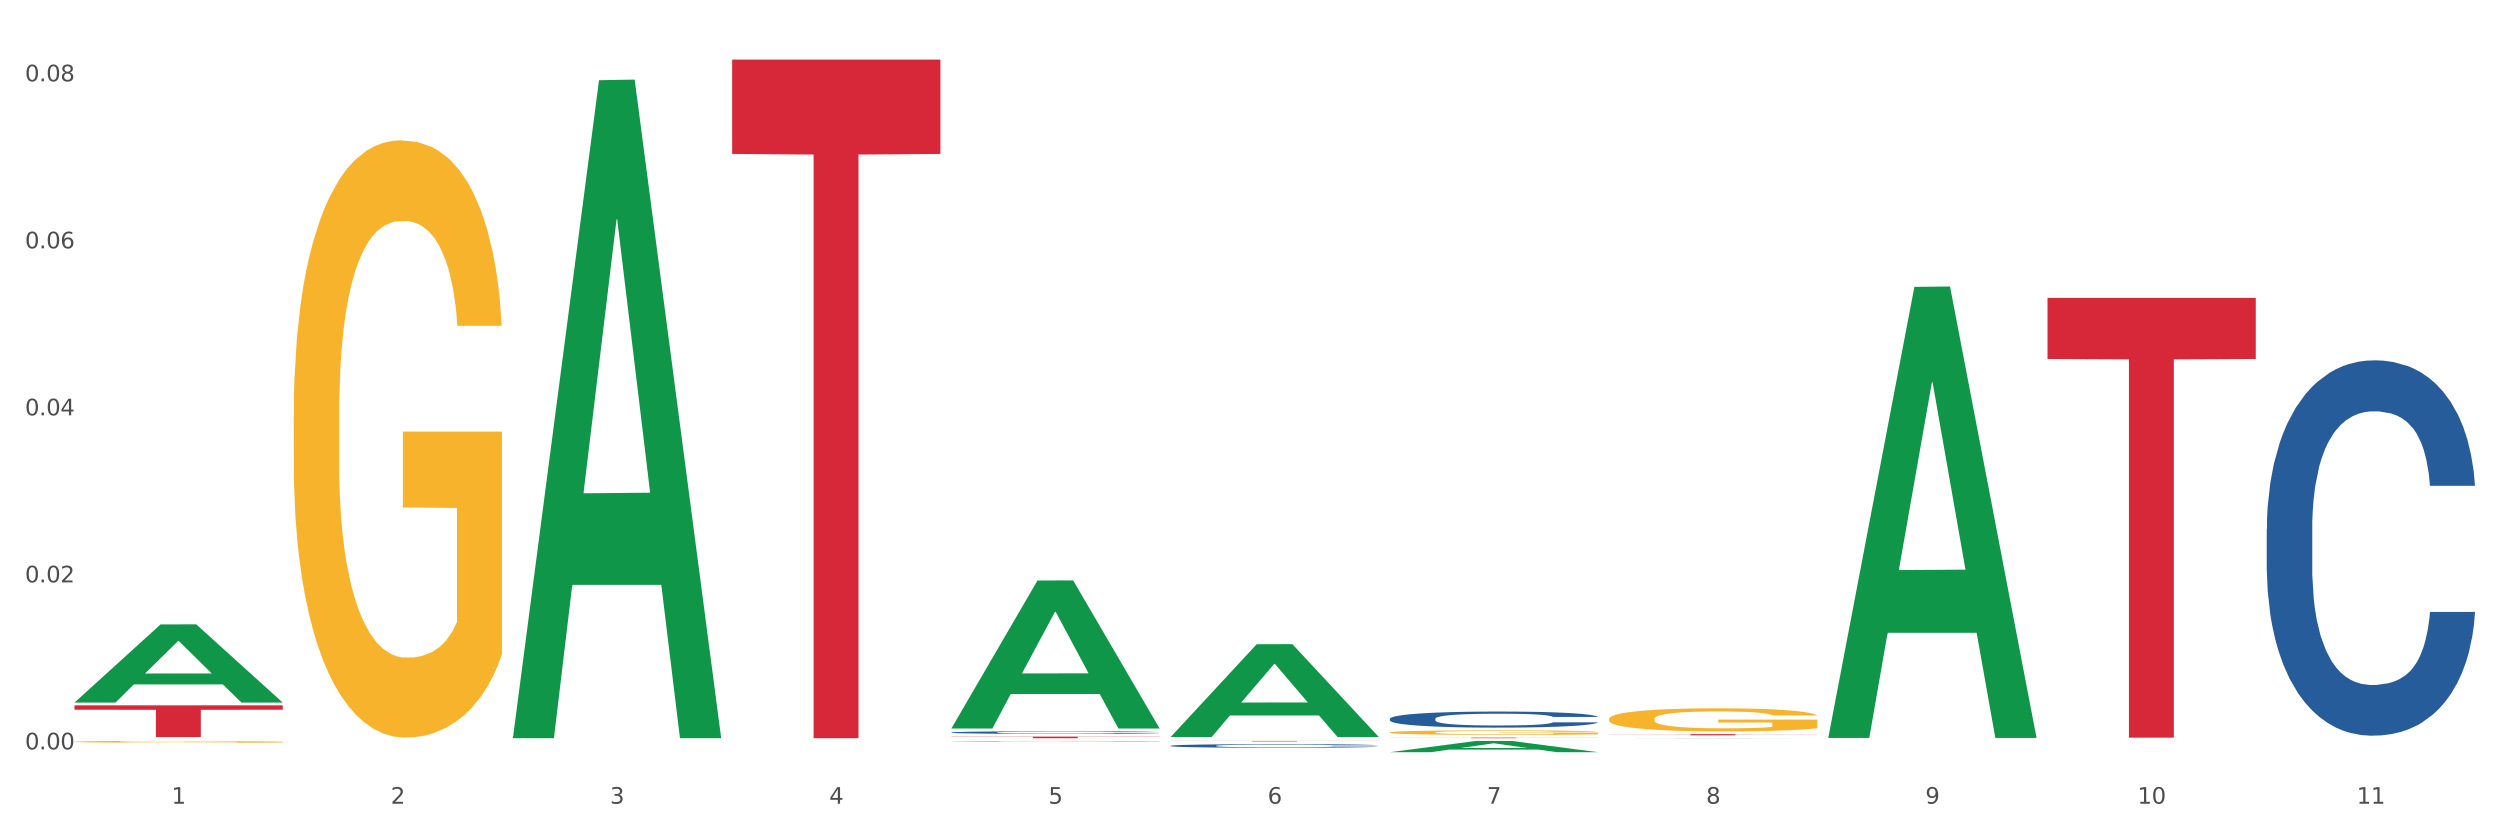
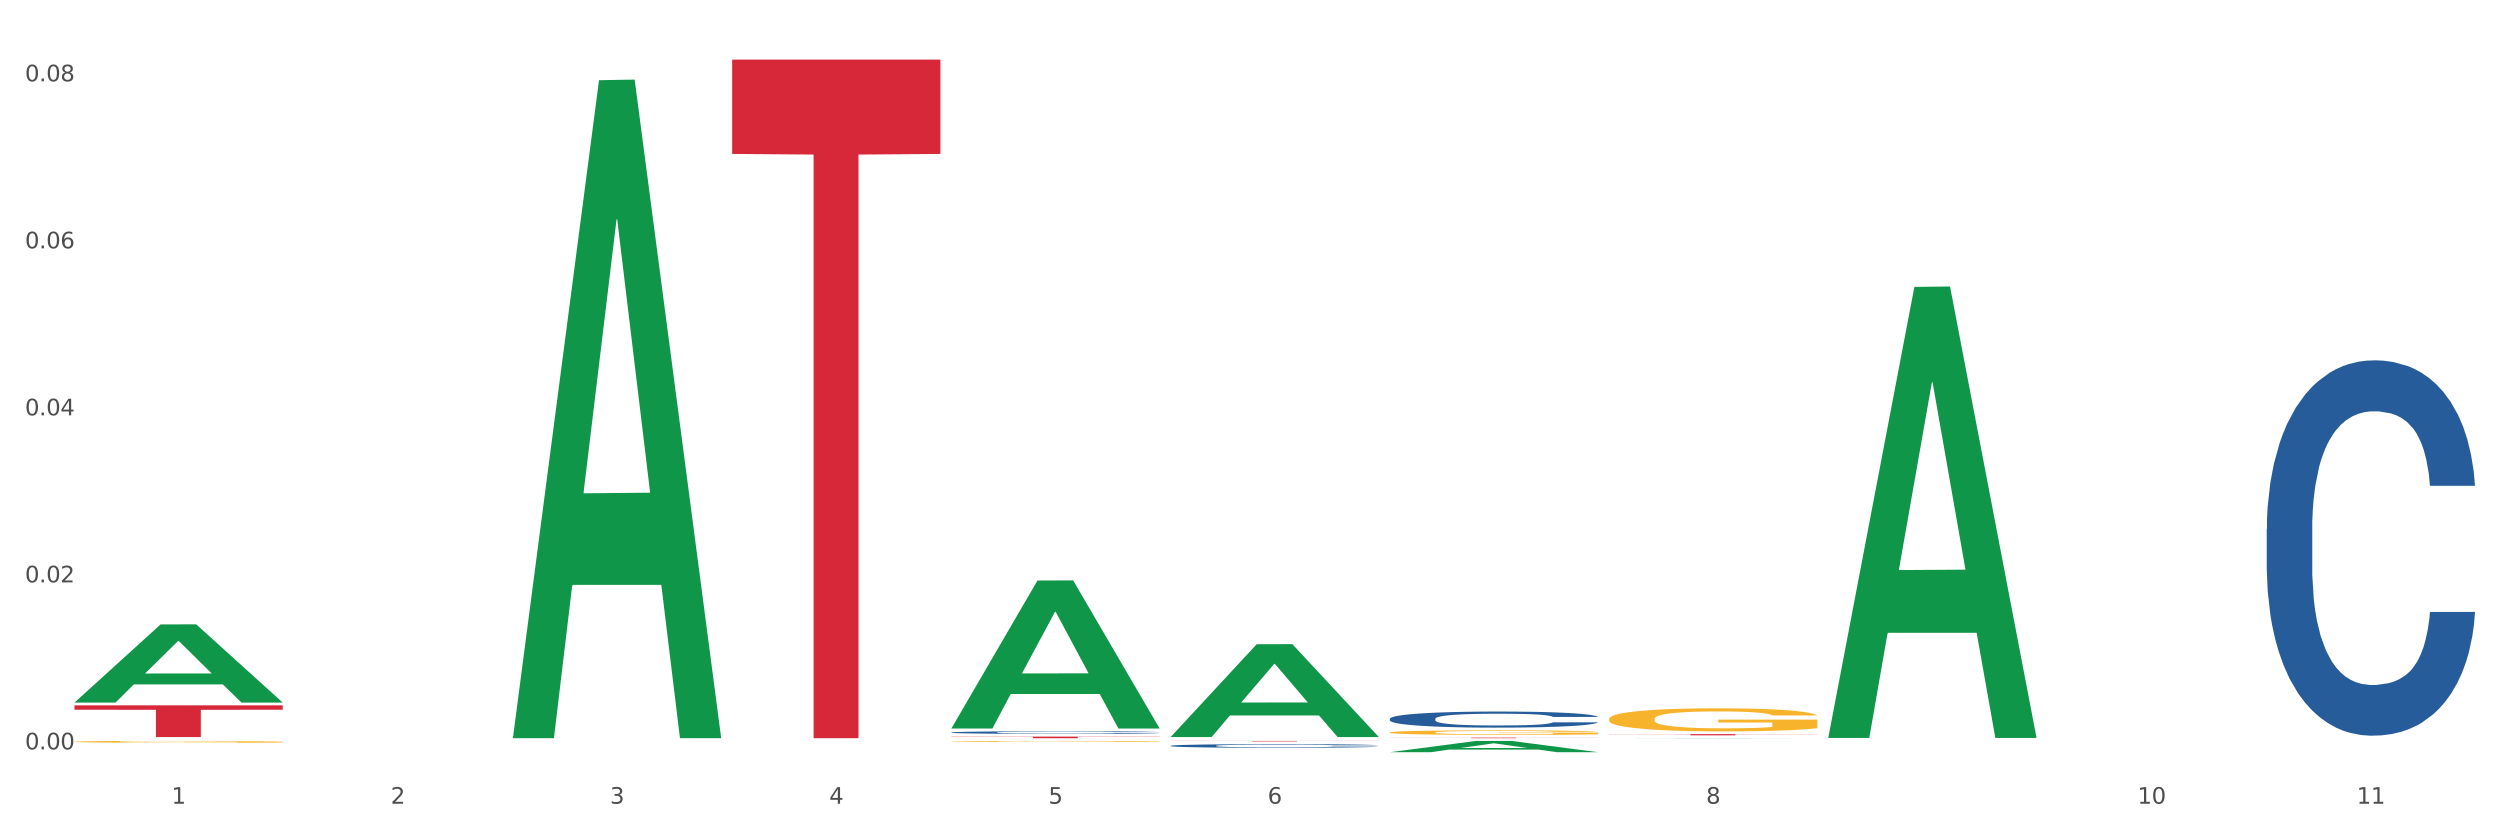
<svg xmlns="http://www.w3.org/2000/svg" xmlns:xlink="http://www.w3.org/1999/xlink" width="1080pt" height="360pt" viewBox="0 0 1080 360" version="1.1">
  <rect x="0" y="0" width="1080" height="360" fill="#333333" stroke="none" />
  <defs>
    <style type="text/css">*{stroke-linejoin: round; stroke-linecap: butt}</style>
  </defs>
  <g id="figure_1">
    <g id="patch_1">
      <path d="M 0 360  L 1080 360  L 1080 0  L 0 0  z " style="fill: #ffffff; stroke: #ffffff; stroke-linejoin: miter" />
    </g>
    <g id="axes_1">
      <g id="matplotlib.axis_1">
        <g id="xtick_1">
          <g id="text_1">
            <g style="fill: #4d4d4d" transform="translate(74.106 347.204) scale(0.096 -0.096)">
              <defs>
                <path id="DejaVuSans-31" d="M 794 531  L 1825 531  L 1825 4091  L 703 3866  L 703 4441  L 1819 4666  L 2450 4666  L 2450 531  L 3481 531  L 3481 0  L 794 0  L 794 531  z " transform="scale(0.016)" />
              </defs>
              <use xlink:href="#DejaVuSans-31" />
            </g>
          </g>
        </g>
        <g id="xtick_2">
          <g id="text_2">
            <g style="fill: #4d4d4d" transform="translate(168.812 347.204) scale(0.096 -0.096)">
              <defs>
                <path id="DejaVuSans-32" d="M 1228 531  L 3431 531  L 3431 0  L 469 0  L 469 531  Q 828 903 1448 1529  Q 2069 2156 2228 2338  Q 2531 2678 2651 2914  Q 2772 3150 2772 3378  Q 2772 3750 2511 3984  Q 2250 4219 1831 4219  Q 1534 4219 1204 4116  Q 875 4013 500 3803  L 500 4441  Q 881 4594 1212 4672  Q 1544 4750 1819 4750  Q 2544 4750 2975 4387  Q 3406 4025 3406 3419  Q 3406 3131 3298 2873  Q 3191 2616 2906 2266  Q 2828 2175 2409 1742  Q 1991 1309 1228 531  z " transform="scale(0.016)" />
              </defs>
              <use xlink:href="#DejaVuSans-32" />
            </g>
          </g>
        </g>
        <g id="xtick_3">
          <g id="text_3">
            <g style="fill: #4d4d4d" transform="translate(263.517 347.204) scale(0.096 -0.096)">
              <defs>
                <path id="DejaVuSans-33" d="M 2597 2516  Q 3050 2419 3304 2112  Q 3559 1806 3559 1356  Q 3559 666 3084 287  Q 2609 -91 1734 -91  Q 1441 -91 1130 -33  Q 819 25 488 141  L 488 750  Q 750 597 1062 519  Q 1375 441 1716 441  Q 2309 441 2620 675  Q 2931 909 2931 1356  Q 2931 1769 2642 2001  Q 2353 2234 1838 2234  L 1294 2234  L 1294 2753  L 1863 2753  Q 2328 2753 2575 2939  Q 2822 3125 2822 3475  Q 2822 3834 2567 4026  Q 2313 4219 1838 4219  Q 1578 4219 1281 4162  Q 984 4106 628 3988  L 628 4550  Q 988 4650 1302 4700  Q 1616 4750 1894 4750  Q 2613 4750 3031 4423  Q 3450 4097 3450 3541  Q 3450 3153 3228 2886  Q 3006 2619 2597 2516  z " transform="scale(0.016)" />
              </defs>
              <use xlink:href="#DejaVuSans-33" />
            </g>
          </g>
        </g>
        <g id="xtick_4">
          <g id="text_4">
            <g style="fill: #4d4d4d" transform="translate(358.223 347.204) scale(0.096 -0.096)">
              <defs>
                <path id="DejaVuSans-34" d="M 2419 4116  L 825 1625  L 2419 1625  L 2419 4116  z M 2253 4666  L 3047 4666  L 3047 1625  L 3713 1625  L 3713 1100  L 3047 1100  L 3047 0  L 2419 0  L 2419 1100  L 313 1100  L 313 1709  L 2253 4666  z " transform="scale(0.016)" />
              </defs>
              <use xlink:href="#DejaVuSans-34" />
            </g>
          </g>
        </g>
        <g id="xtick_5">
          <g id="text_5">
            <g style="fill: #4d4d4d" transform="translate(452.928 347.204) scale(0.096 -0.096)">
              <defs>
                <path id="DejaVuSans-35" d="M 691 4666  L 3169 4666  L 3169 4134  L 1269 4134  L 1269 2991  Q 1406 3038 1543 3061  Q 1681 3084 1819 3084  Q 2600 3084 3056 2656  Q 3513 2228 3513 1497  Q 3513 744 3044 326  Q 2575 -91 1722 -91  Q 1428 -91 1123 -41  Q 819 9 494 109  L 494 744  Q 775 591 1075 516  Q 1375 441 1709 441  Q 2250 441 2565 725  Q 2881 1009 2881 1497  Q 2881 1984 2565 2268  Q 2250 2553 1709 2553  Q 1456 2553 1204 2497  Q 953 2441 691 2322  L 691 4666  z " transform="scale(0.016)" />
              </defs>
              <use xlink:href="#DejaVuSans-35" />
            </g>
          </g>
        </g>
        <g id="xtick_6">
          <g id="text_6">
            <g style="fill: #4d4d4d" transform="translate(547.634 347.204) scale(0.096 -0.096)">
              <defs>
                <path id="DejaVuSans-36" d="M 2113 2584  Q 1688 2584 1439 2293  Q 1191 2003 1191 1497  Q 1191 994 1439 701  Q 1688 409 2113 409  Q 2538 409 2786 701  Q 3034 994 3034 1497  Q 3034 2003 2786 2293  Q 2538 2584 2113 2584  z M 3366 4563  L 3366 3988  Q 3128 4100 2886 4159  Q 2644 4219 2406 4219  Q 1781 4219 1451 3797  Q 1122 3375 1075 2522  Q 1259 2794 1537 2939  Q 1816 3084 2150 3084  Q 2853 3084 3261 2657  Q 3669 2231 3669 1497  Q 3669 778 3244 343  Q 2819 -91 2113 -91  Q 1303 -91 875 529  Q 447 1150 447 2328  Q 447 3434 972 4092  Q 1497 4750 2381 4750  Q 2619 4750 2861 4703  Q 3103 4656 3366 4563  z " transform="scale(0.016)" />
              </defs>
              <use xlink:href="#DejaVuSans-36" />
            </g>
          </g>
        </g>
        <g id="xtick_7">
          <g id="text_7">
            <g style="fill: #4d4d4d" transform="translate(642.339 347.204) scale(0.096 -0.096)">
              <defs>
-                 <path id="DejaVuSans-37" d="M 525 4666  L 3525 4666  L 3525 4397  L 1831 0  L 1172 0  L 2766 4134  L 525 4134  L 525 4666  z " transform="scale(0.016)" />
-               </defs>
+                 </defs>
              <use xlink:href="#DejaVuSans-37" />
            </g>
          </g>
        </g>
        <g id="xtick_8">
          <g id="text_8">
            <g style="fill: #4d4d4d" transform="translate(737.044 347.204) scale(0.096 -0.096)">
              <defs>
                <path id="DejaVuSans-38" d="M 2034 2216  Q 1584 2216 1326 1975  Q 1069 1734 1069 1313  Q 1069 891 1326 650  Q 1584 409 2034 409  Q 2484 409 2743 651  Q 3003 894 3003 1313  Q 3003 1734 2745 1975  Q 2488 2216 2034 2216  z M 1403 2484  Q 997 2584 770 2862  Q 544 3141 544 3541  Q 544 4100 942 4425  Q 1341 4750 2034 4750  Q 2731 4750 3128 4425  Q 3525 4100 3525 3541  Q 3525 3141 3298 2862  Q 3072 2584 2669 2484  Q 3125 2378 3379 2068  Q 3634 1759 3634 1313  Q 3634 634 3220 271  Q 2806 -91 2034 -91  Q 1263 -91 848 271  Q 434 634 434 1313  Q 434 1759 690 2068  Q 947 2378 1403 2484  z M 1172 3481  Q 1172 3119 1398 2916  Q 1625 2713 2034 2713  Q 2441 2713 2670 2916  Q 2900 3119 2900 3481  Q 2900 3844 2670 4047  Q 2441 4250 2034 4250  Q 1625 4250 1398 4047  Q 1172 3844 1172 3481  z " transform="scale(0.016)" />
              </defs>
              <use xlink:href="#DejaVuSans-38" />
            </g>
          </g>
        </g>
        <g id="xtick_9">
          <g id="text_9">
            <g style="fill: #4d4d4d" transform="translate(831.75 347.204) scale(0.096 -0.096)">
              <defs>
-                 <path id="DejaVuSans-39" d="M 703 97  L 703 672  Q 941 559 1184 500  Q 1428 441 1663 441  Q 2288 441 2617 861  Q 2947 1281 2994 2138  Q 2813 1869 2534 1725  Q 2256 1581 1919 1581  Q 1219 1581 811 2004  Q 403 2428 403 3163  Q 403 3881 828 4315  Q 1253 4750 1959 4750  Q 2769 4750 3195 4129  Q 3622 3509 3622 2328  Q 3622 1225 3098 567  Q 2575 -91 1691 -91  Q 1453 -91 1209 -44  Q 966 3 703 97  z M 1959 2075  Q 2384 2075 2632 2365  Q 2881 2656 2881 3163  Q 2881 3666 2632 3958  Q 2384 4250 1959 4250  Q 1534 4250 1286 3958  Q 1038 3666 1038 3163  Q 1038 2656 1286 2365  Q 1534 2075 1959 2075  z " transform="scale(0.016)" />
-               </defs>
+                 </defs>
              <use xlink:href="#DejaVuSans-39" />
            </g>
          </g>
        </g>
        <g id="xtick_10">
          <g id="text_10">
            <g style="fill: #4d4d4d" transform="translate(923.401 347.204) scale(0.096 -0.096)">
              <defs>
                <path id="DejaVuSans-30" d="M 2034 4250  Q 1547 4250 1301 3770  Q 1056 3291 1056 2328  Q 1056 1369 1301 889  Q 1547 409 2034 409  Q 2525 409 2770 889  Q 3016 1369 3016 2328  Q 3016 3291 2770 3770  Q 2525 4250 2034 4250  z M 2034 4750  Q 2819 4750 3233 4129  Q 3647 3509 3647 2328  Q 3647 1150 3233 529  Q 2819 -91 2034 -91  Q 1250 -91 836 529  Q 422 1150 422 2328  Q 422 3509 836 4129  Q 1250 4750 2034 4750  z " transform="scale(0.016)" />
              </defs>
              <use xlink:href="#DejaVuSans-31" />
              <use xlink:href="#DejaVuSans-30" transform="translate(63.623 0)" />
            </g>
          </g>
        </g>
        <g id="xtick_11">
          <g id="text_11">
            <g style="fill: #4d4d4d" transform="translate(1018.107 347.204) scale(0.096 -0.096)">
              <use xlink:href="#DejaVuSans-31" />
              <use xlink:href="#DejaVuSans-31" transform="translate(63.623 0)" />
            </g>
          </g>
        </g>
        <g id="xtick_12" />
        <g id="xtick_13" />
        <g id="xtick_14" />
        <g id="xtick_15" />
        <g id="xtick_16" />
        <g id="xtick_17" />
        <g id="xtick_18" />
        <g id="xtick_19" />
        <g id="xtick_20" />
        <g id="xtick_21" />
      </g>
      <g id="matplotlib.axis_2">
        <g id="ytick_1">
          <g id="text_12">
            <g style="fill: #4d4d4d" transform="translate(10.8 323.731) scale(0.096 -0.096)">
              <defs>
                <path id="DejaVuSans-2e" d="M 684 794  L 1344 794  L 1344 0  L 684 0  L 684 794  z " transform="scale(0.016)" />
              </defs>
              <use xlink:href="#DejaVuSans-30" />
              <use xlink:href="#DejaVuSans-2e" transform="translate(63.623 0)" />
              <use xlink:href="#DejaVuSans-30" transform="translate(95.41 0)" />
              <use xlink:href="#DejaVuSans-30" transform="translate(159.033 0)" />
            </g>
          </g>
        </g>
        <g id="ytick_2">
          <g id="text_13">
            <g style="fill: #4d4d4d" transform="translate(10.8 251.582) scale(0.096 -0.096)">
              <use xlink:href="#DejaVuSans-30" />
              <use xlink:href="#DejaVuSans-2e" transform="translate(63.623 0)" />
              <use xlink:href="#DejaVuSans-30" transform="translate(95.41 0)" />
              <use xlink:href="#DejaVuSans-32" transform="translate(159.033 0)" />
            </g>
          </g>
        </g>
        <g id="ytick_3">
          <g id="text_14">
            <g style="fill: #4d4d4d" transform="translate(10.8 179.433) scale(0.096 -0.096)">
              <use xlink:href="#DejaVuSans-30" />
              <use xlink:href="#DejaVuSans-2e" transform="translate(63.623 0)" />
              <use xlink:href="#DejaVuSans-30" transform="translate(95.41 0)" />
              <use xlink:href="#DejaVuSans-34" transform="translate(159.033 0)" />
            </g>
          </g>
        </g>
        <g id="ytick_4">
          <g id="text_15">
            <g style="fill: #4d4d4d" transform="translate(10.8 107.285) scale(0.096 -0.096)">
              <use xlink:href="#DejaVuSans-30" />
              <use xlink:href="#DejaVuSans-2e" transform="translate(63.623 0)" />
              <use xlink:href="#DejaVuSans-30" transform="translate(95.41 0)" />
              <use xlink:href="#DejaVuSans-36" transform="translate(159.033 0)" />
            </g>
          </g>
        </g>
        <g id="ytick_5">
          <g id="text_16">
            <g style="fill: #4d4d4d" transform="translate(10.8 35.136) scale(0.096 -0.096)">
              <use xlink:href="#DejaVuSans-30" />
              <use xlink:href="#DejaVuSans-2e" transform="translate(63.623 0)" />
              <use xlink:href="#DejaVuSans-30" transform="translate(95.41 0)" />
              <use xlink:href="#DejaVuSans-38" transform="translate(159.033 0)" />
            </g>
          </g>
        </g>
        <g id="ytick_6" />
        <g id="ytick_7" />
        <g id="ytick_8" />
        <g id="ytick_9" />
      </g>
      <g id="PolyCollection_1">
        <path d="M 32.175 303.467  L 32.268 303.436  L 69.369 269.743  L 84.766 269.712  L 122.145 303.531  L 104.337 303.531  L 96.267 295.656  L 57.96 295.656  L 57.682 295.783  L 49.891 303.531  L 32.175 303.531  L 32.175 303.467  L 62.783 290.956  L 91.444 290.924  L 77.253 276.92  L 77.067 276.857  L 76.882 276.952  L 62.691 290.924  L 62.783 290.956  L 32.175 303.467  z " clip-path="url(#p3621f84330)" style="fill: #109648" />
        <path d="M 600.408 310.512  L 600.514 310.505  L 600.514 310.327  L 600.833 310.086  L 602.003 309.642  L 603.492 309.305  L 606.044 308.912  L 607.427 308.747  L 609.235 308.563  L 612.957 308.264  L 617.211 308.01  L 620.189 307.871  L 622.422 307.782  L 627.42 307.623  L 630.292 307.553  L 633.269 307.496  L 635.822 307.458  L 640.076 307.414  L 643.479 307.395  L 647.414 307.388  L 650.71 307.395  L 655.071 307.42  L 661.451 307.496  L 663.897 307.541  L 667.194 307.617  L 670.597 307.718  L 673.362 307.82  L 676.553 307.966  L 679.85 308.156  L 683.04 308.398  L 685.273 308.62  L 687.081 308.855  L 688.677 309.14  L 689.846 309.451  L 690.378 309.712  L 670.916 309.712  L 670.385 309.477  L 669.321 309.223  L 668.258 309.052  L 667.088 308.912  L 665.28 308.753  L 663.685 308.652  L 661.026 308.531  L 658.58 308.455  L 656.559 308.41  L 654.113 308.372  L 648.902 308.334  L 645.18 308.334  L 642.841 308.347  L 639.969 308.379  L 637.523 308.423  L 634.652 308.499  L 632.419 308.582  L 630.185 308.69  L 628.909 308.766  L 626.995 308.906  L 625.719 309.02  L 624.017 309.217  L 623.06 309.356  L 621.358 309.718  L 620.614 309.985  L 620.295 310.169  L 620.082 310.372  L 620.082 311.362  L 620.72 311.807  L 621.252 311.997  L 622.103 312.213  L 623.698 312.492  L 626.038 312.765  L 628.484 312.962  L 630.504 313.083  L 632.419 313.171  L 634.333 313.241  L 636.672 313.305  L 638.587 313.343  L 641.458 313.381  L 644.861 313.4  L 647.52 313.4  L 652.944 313.368  L 655.39 313.336  L 657.729 313.292  L 660.282 313.222  L 662.302 313.146  L 663.472 313.089  L 665.386 312.968  L 666.875 312.841  L 668.151 312.695  L 669.002 312.568  L 669.959 312.378  L 670.704 312.162  L 670.916 312.048  L 690.378 312.048  L 689.953 312.276  L 689.208 312.499  L 687.719 312.797  L 686.55 312.968  L 684.742 313.178  L 682.827 313.356  L 680.169 313.552  L 677.723 313.698  L 675.17 313.825  L 672.405 313.94  L 667.407 314.098  L 665.599 314.143  L 661.771 314.219  L 658.793 314.263  L 654.433 314.308  L 649.966 314.333  L 645.287 314.339  L 641.139 314.327  L 636.566 314.289  L 633.695 314.251  L 630.504 314.193  L 626.782 314.105  L 623.273 313.997  L 619.976 313.87  L 616.892 313.724  L 614.02 313.559  L 610.298 313.286  L 607.533 313.019  L 605.513 312.772  L 604.13 312.562  L 602.748 312.295  L 602.003 312.111  L 600.833 311.667  L 600.408 311.254  L 600.408 310.512  z " clip-path="url(#p3621f84330)" style="fill: #255c99" />
        <path d="M 979.23 228.521  L 979.336 228.373  L 979.336 224.226  L 979.655 218.598  L 980.825 208.23  L 982.314 200.381  L 984.866 191.198  L 986.249 187.348  L 988.057 183.053  L 991.779 176.092  L 996.033 170.167  L 999.01 166.909  L 1001.244 164.836  L 1006.242 161.133  L 1009.114 159.504  L 1012.091 158.171  L 1014.644 157.282  L 1018.898 156.246  L 1022.301 155.801  L 1026.236 155.653  L 1029.532 155.801  L 1033.893 156.394  L 1040.273 158.171  L 1042.719 159.208  L 1046.016 160.985  L 1049.419 163.355  L 1052.184 165.724  L 1055.375 169.131  L 1058.672 173.574  L 1061.862 179.202  L 1064.095 184.386  L 1065.903 189.865  L 1067.498 196.53  L 1068.668 203.787  L 1069.2 209.86  L 1049.738 209.86  L 1049.207 204.38  L 1048.143 198.456  L 1047.08 194.457  L 1045.91 191.198  L 1044.102 187.496  L 1042.507 185.126  L 1039.848 182.312  L 1037.402 180.535  L 1035.381 179.498  L 1032.935 178.609  L 1027.724 177.721  L 1024.002 177.721  L 1021.663 178.017  L 1018.791 178.758  L 1016.345 179.794  L 1013.474 181.572  L 1011.24 183.497  L 1009.007 186.015  L 1007.731 187.792  L 1005.817 191.05  L 1004.541 193.716  L 1002.839 198.307  L 1001.882 201.566  L 1000.18 210.008  L 999.436 216.228  L 999.117 220.523  L 998.904 225.263  L 998.904 248.367  L 999.542 258.734  L 1000.074 263.177  L 1000.925 268.213  L 1002.52 274.73  L 1004.86 281.098  L 1007.306 285.689  L 1009.326 288.503  L 1011.24 290.577  L 1013.155 292.206  L 1015.494 293.687  L 1017.409 294.576  L 1020.28 295.464  L 1023.683 295.909  L 1026.342 295.909  L 1031.766 295.168  L 1034.212 294.428  L 1036.551 293.391  L 1039.104 291.762  L 1041.124 289.985  L 1042.294 288.652  L 1044.208 285.838  L 1045.697 282.875  L 1046.973 279.469  L 1047.824 276.507  L 1048.781 272.064  L 1049.526 267.028  L 1049.738 264.362  L 1069.2 264.362  L 1068.775 269.694  L 1068.03 274.878  L 1066.541 281.839  L 1065.371 285.838  L 1063.564 290.725  L 1061.649 294.872  L 1058.991 299.463  L 1056.545 302.87  L 1053.992 305.832  L 1051.227 308.498  L 1046.229 312.2  L 1044.421 313.237  L 1040.592 315.014  L 1037.615 316.051  L 1033.254 317.088  L 1028.788 317.68  L 1024.109 317.828  L 1019.961 317.532  L 1015.388 316.643  L 1012.517 315.755  L 1009.326 314.422  L 1005.604 312.348  L 1002.095 309.831  L 998.798 306.869  L 995.714 303.462  L 992.842 299.611  L 989.12 293.243  L 986.355 287.022  L 984.334 281.246  L 982.952 276.359  L 981.569 270.138  L 980.825 265.843  L 979.655 255.476  L 979.23 245.849  L 979.23 228.521  z " clip-path="url(#p3621f84330)" style="fill: #255c99" />
        <path d="M 32.175 320.449  L 32.281 320.448  L 32.281 320.422  L 32.494 320.4  L 33.556 320.346  L 35.149 320.301  L 36.318 320.277  L 37.486 320.258  L 38.867 320.238  L 40.567 320.218  L 43.647 320.188  L 45.559 320.173  L 47.896 320.158  L 52.145 320.134  L 55.225 320.121  L 58.412 320.111  L 63.617 320.098  L 67.016 320.092  L 70.627 320.088  L 74.983 320.085  L 78.275 320.084  L 85.499 320.086  L 91.659 320.093  L 94.634 320.098  L 98.458 320.106  L 100.476 320.112  L 103.769 320.124  L 107.168 320.139  L 109.505 320.152  L 113.01 320.176  L 115.666 320.201  L 118.109 320.231  L 119.383 320.252  L 120.339 320.271  L 121.189 320.294  L 122.039 320.329  L 102.919 320.329  L 102.175 320.304  L 101.007 320.28  L 99.307 320.257  L 97.82 320.243  L 95.271 320.225  L 92.934 320.213  L 90.491 320.204  L 87.517 320.197  L 85.18 320.194  L 81.887 320.191  L 75.407 320.191  L 71.052 320.197  L 68.078 320.204  L 66.166 320.211  L 64.467 320.218  L 62.555 320.228  L 60.324 320.243  L 58.731 320.257  L 57.137 320.274  L 55.863 320.292  L 54.694 320.312  L 53.738 320.333  L 52.995 320.356  L 52.357 320.383  L 51.826 320.429  L 51.826 320.527  L 52.039 320.55  L 52.57 320.579  L 53.207 320.601  L 54.269 320.628  L 55.225 320.646  L 57.031 320.672  L 59.049 320.694  L 60.643 320.707  L 62.236 320.719  L 64.998 320.735  L 68.078 320.748  L 70.734 320.756  L 74.345 320.763  L 76.788 320.766  L 78.913 320.767  L 84.118 320.767  L 87.835 320.765  L 91.978 320.76  L 95.165 320.754  L 97.82 320.746  L 100.795 320.733  L 102.707 320.72  L 102.707 320.57  L 79.338 320.569  L 79.338 320.469  L 122.145 320.469  L 122.145 320.763  L 120.339 320.778  L 118.321 320.792  L 116.197 320.804  L 113.01 320.819  L 109.186 320.834  L 105.787 320.844  L 102.175 320.852  L 97.927 320.86  L 92.403 320.867  L 89.004 320.87  L 84.755 320.873  L 79.763 320.873  L 75.407 320.872  L 71.159 320.868  L 66.697 320.862  L 62.342 320.852  L 59.049 320.843  L 55.756 320.831  L 52.251 320.816  L 49.489 320.802  L 47.365 320.789  L 45.028 320.772  L 42.479 320.751  L 40.567 320.731  L 38.867 320.711  L 37.061 320.685  L 35.787 320.663  L 34.512 320.635  L 33.768 320.614  L 32.919 320.581  L 32.281 320.536  L 32.175 320.449  z " clip-path="url(#p3621f84330)" style="fill: #f7b32b" />
-         <path d="M 126.88 179.853  L 126.987 179.618  L 126.987 171.134  L 127.199 163.828  L 128.261 146.153  L 129.855 131.542  L 131.023 123.765  L 132.192 117.402  L 133.572 111.039  L 135.272 104.441  L 138.352 94.778  L 140.264 89.829  L 142.601 84.645  L 146.85 77.103  L 149.931 72.862  L 153.117 69.327  L 158.322 65.085  L 161.721 63.199  L 165.333 61.785  L 169.688 60.843  L 172.981 60.607  L 180.204 61.314  L 186.365 63.435  L 189.339 65.085  L 193.163 67.913  L 195.181 69.798  L 198.474 73.569  L 201.873 78.517  L 204.21 82.759  L 207.716 90.772  L 210.371 98.785  L 212.814 108.683  L 214.089 115.517  L 215.045 121.88  L 215.895 129.185  L 216.744 140.733  L 197.624 140.733  L 196.881 132.485  L 195.712 124.708  L 194.013 117.166  L 192.526 112.453  L 189.976 106.562  L 187.64 102.791  L 185.196 99.963  L 182.222 97.606  L 179.885 96.428  L 176.592 95.485  L 170.113 95.721  L 165.758 97.606  L 162.784 99.963  L 160.872 102.084  L 159.172 104.441  L 157.26 107.74  L 155.029 112.689  L 153.436 117.166  L 151.843 122.822  L 150.568 128.478  L 149.4 135.077  L 148.444 142.147  L 147.7 149.453  L 147.063 158.408  L 146.532 173.255  L 146.532 205.541  L 146.744 212.846  L 147.275 222.509  L 147.912 229.814  L 148.975 238.534  L 149.931 244.425  L 151.736 252.909  L 153.755 259.979  L 155.348 264.457  L 156.941 268.227  L 159.703 273.412  L 162.784 277.654  L 165.439 280.246  L 169.051 282.603  L 171.494 283.546  L 173.618 284.017  L 178.823 284.017  L 182.541 283.31  L 186.684 281.66  L 189.87 279.539  L 192.526 276.947  L 195.5 272.705  L 197.412 268.699  L 197.412 219.445  L 174.043 219.209  L 174.043 186.452  L 216.851 186.452  L 216.851 282.603  L 215.045 287.552  L 213.027 292.03  L 210.902 296.036  L 207.716 300.985  L 203.892 305.698  L 200.492 308.997  L 196.881 311.825  L 192.632 314.418  L 187.108 316.774  L 183.709 317.717  L 179.46 318.424  L 174.468 318.66  L 170.113 318.188  L 165.864 317.01  L 161.403 314.889  L 157.048 311.825  L 153.755 308.762  L 150.462 304.991  L 146.956 300.042  L 144.195 295.329  L 142.07 291.087  L 139.733 285.667  L 137.184 278.597  L 135.272 272.234  L 133.572 265.635  L 131.767 257.151  L 130.492 249.846  L 129.217 240.655  L 128.474 233.82  L 127.624 223.216  L 126.987 208.369  L 126.88 179.853  z " clip-path="url(#p3621f84330)" style="fill: #f7b32b" />
        <path d="M 410.997 320.282  L 411.103 320.281  L 411.103 320.267  L 411.316 320.255  L 412.378 320.226  L 413.971 320.202  L 415.14 320.189  L 416.308 320.178  L 417.689 320.168  L 419.388 320.157  L 422.469 320.141  L 424.381 320.132  L 426.718 320.124  L 430.967 320.111  L 434.047 320.104  L 437.234 320.098  L 442.439 320.091  L 445.838 320.088  L 449.449 320.086  L 453.804 320.084  L 457.097 320.084  L 464.32 320.085  L 470.481 320.089  L 473.456 320.091  L 477.28 320.096  L 479.298 320.099  L 482.591 320.105  L 485.99 320.114  L 488.327 320.121  L 491.832 320.134  L 494.488 320.147  L 496.931 320.164  L 498.205 320.175  L 499.161 320.186  L 500.011 320.198  L 500.861 320.217  L 481.741 320.217  L 480.997 320.203  L 479.829 320.19  L 478.129 320.178  L 476.642 320.17  L 474.093 320.16  L 471.756 320.154  L 469.313 320.149  L 466.339 320.145  L 464.002 320.143  L 460.709 320.142  L 454.229 320.142  L 449.874 320.145  L 446.9 320.149  L 444.988 320.153  L 443.288 320.157  L 441.376 320.162  L 439.146 320.17  L 437.552 320.178  L 435.959 320.187  L 434.684 320.197  L 433.516 320.208  L 432.56 320.219  L 431.816 320.231  L 431.179 320.246  L 430.648 320.271  L 430.648 320.325  L 430.86 320.337  L 431.392 320.353  L 432.029 320.365  L 433.091 320.379  L 434.047 320.389  L 435.853 320.403  L 437.871 320.415  L 439.464 320.422  L 441.058 320.429  L 443.82 320.437  L 446.9 320.444  L 449.556 320.448  L 453.167 320.452  L 455.61 320.454  L 457.735 320.455  L 462.94 320.455  L 466.657 320.454  L 470.8 320.451  L 473.987 320.447  L 476.642 320.443  L 479.616 320.436  L 481.528 320.429  L 481.528 320.348  L 458.16 320.347  L 458.16 320.293  L 500.967 320.293  L 500.967 320.452  L 499.161 320.461  L 497.143 320.468  L 495.019 320.475  L 491.832 320.483  L 488.008 320.491  L 484.609 320.496  L 480.997 320.501  L 476.748 320.505  L 471.225 320.509  L 467.826 320.511  L 463.577 320.512  L 458.584 320.512  L 454.229 320.511  L 449.98 320.509  L 445.519 320.506  L 441.164 320.501  L 437.871 320.496  L 434.578 320.49  L 431.073 320.481  L 428.311 320.474  L 426.187 320.466  L 423.85 320.457  L 421.3 320.446  L 419.388 320.435  L 417.689 320.424  L 415.883 320.41  L 414.608 320.398  L 413.334 320.383  L 412.59 320.371  L 411.74 320.354  L 411.103 320.329  L 410.997 320.282  z " clip-path="url(#p3621f84330)" style="fill: #f7b32b" />
        <path d="M 600.408 316.422  L 600.514 316.42  L 600.514 316.356  L 600.727 316.301  L 601.789 316.166  L 603.382 316.055  L 604.551 315.996  L 605.719 315.948  L 607.1 315.9  L 608.799 315.85  L 611.88 315.776  L 613.792 315.739  L 616.129 315.699  L 620.378 315.642  L 623.458 315.61  L 626.645 315.583  L 631.85 315.551  L 635.249 315.536  L 638.86 315.526  L 643.215 315.519  L 646.508 315.517  L 653.731 315.522  L 659.892 315.538  L 662.867 315.551  L 666.691 315.572  L 668.709 315.587  L 672.002 315.615  L 675.401 315.653  L 677.738 315.685  L 681.243 315.746  L 683.899 315.807  L 686.342 315.882  L 687.616 315.934  L 688.572 315.982  L 689.422 316.038  L 690.272 316.125  L 671.152 316.125  L 670.408 316.063  L 669.24 316.004  L 667.54 315.946  L 666.053 315.91  L 663.504 315.866  L 661.167 315.837  L 658.724 315.816  L 655.75 315.798  L 653.413 315.789  L 650.12 315.782  L 643.64 315.783  L 639.285 315.798  L 636.311 315.816  L 634.399 315.832  L 632.699 315.85  L 630.787 315.875  L 628.557 315.912  L 626.963 315.946  L 625.37 315.989  L 624.095 316.032  L 622.927 316.082  L 621.971 316.136  L 621.227 316.191  L 620.59 316.259  L 620.059 316.372  L 620.059 316.617  L 620.271 316.673  L 620.803 316.746  L 621.44 316.802  L 622.502 316.868  L 623.458 316.913  L 625.264 316.977  L 627.282 317.031  L 628.875 317.065  L 630.469 317.093  L 633.231 317.133  L 636.311 317.165  L 638.967 317.185  L 642.578 317.202  L 645.021 317.21  L 647.146 317.213  L 652.351 317.213  L 656.068 317.208  L 660.211 317.195  L 663.398 317.179  L 666.053 317.16  L 669.027 317.127  L 670.939 317.097  L 670.939 316.723  L 647.571 316.721  L 647.571 316.472  L 690.378 316.472  L 690.378 317.202  L 688.572 317.24  L 686.554 317.274  L 684.43 317.304  L 681.243 317.342  L 677.419 317.378  L 674.02 317.403  L 670.408 317.424  L 666.159 317.444  L 660.636 317.462  L 657.237 317.469  L 652.988 317.474  L 647.995 317.476  L 643.64 317.473  L 639.391 317.464  L 634.93 317.448  L 630.575 317.424  L 627.282 317.401  L 623.989 317.372  L 620.484 317.335  L 617.722 317.299  L 615.598 317.267  L 613.261 317.226  L 610.711 317.172  L 608.799 317.124  L 607.1 317.074  L 605.294 317.009  L 604.019 316.954  L 602.745 316.884  L 602.001 316.832  L 601.151 316.752  L 600.514 316.639  L 600.408 316.422  z " clip-path="url(#p3621f84330)" style="fill: #f7b32b" />
        <path d="M 695.113 310.604  L 695.22 310.595  L 695.22 310.267  L 695.432 309.985  L 696.494 309.302  L 698.088 308.737  L 699.256 308.437  L 700.424 308.191  L 701.805 307.945  L 703.505 307.69  L 706.585 307.317  L 708.497 307.126  L 710.834 306.925  L 715.083 306.634  L 718.164 306.47  L 721.35 306.334  L 726.555 306.17  L 729.954 306.097  L 733.566 306.042  L 737.921 306.006  L 741.214 305.997  L 748.437 306.024  L 754.598 306.106  L 757.572 306.17  L 761.396 306.279  L 763.414 306.352  L 766.707 306.497  L 770.106 306.689  L 772.443 306.853  L 775.948 307.162  L 778.604 307.472  L 781.047 307.854  L 782.322 308.118  L 783.278 308.364  L 784.128 308.646  L 784.977 309.092  L 765.857 309.092  L 765.114 308.774  L 763.945 308.473  L 762.246 308.182  L 760.759 308  L 758.209 307.772  L 755.872 307.627  L 753.429 307.517  L 750.455 307.426  L 748.118 307.381  L 744.825 307.344  L 738.346 307.353  L 733.991 307.426  L 731.016 307.517  L 729.104 307.599  L 727.405 307.69  L 725.493 307.818  L 723.262 308.009  L 721.669 308.182  L 720.076 308.4  L 718.801 308.619  L 717.632 308.874  L 716.676 309.147  L 715.933 309.429  L 715.296 309.775  L 714.764 310.349  L 714.764 311.596  L 714.977 311.879  L 715.508 312.252  L 716.145 312.534  L 717.208 312.871  L 718.164 313.099  L 719.969 313.427  L 721.988 313.7  L 723.581 313.873  L 725.174 314.018  L 727.936 314.219  L 731.016 314.383  L 733.672 314.483  L 737.284 314.574  L 739.727 314.61  L 741.851 314.629  L 747.056 314.629  L 750.774 314.601  L 754.916 314.537  L 758.103 314.456  L 760.759 314.355  L 763.733 314.191  L 765.645 314.037  L 765.645 312.134  L 742.276 312.125  L 742.276 310.859  L 785.084 310.859  L 785.084 314.574  L 783.278 314.765  L 781.26 314.938  L 779.135 315.093  L 775.948 315.284  L 772.124 315.466  L 768.725 315.594  L 765.114 315.703  L 760.865 315.803  L 755.341 315.894  L 751.942 315.931  L 747.693 315.958  L 742.701 315.967  L 738.346 315.949  L 734.097 315.903  L 729.636 315.821  L 725.28 315.703  L 721.988 315.585  L 718.695 315.439  L 715.189 315.248  L 712.428 315.066  L 710.303 314.902  L 707.966 314.692  L 705.417 314.419  L 703.505 314.173  L 701.805 313.918  L 700 313.591  L 698.725 313.308  L 697.45 312.953  L 696.707 312.689  L 695.857 312.279  L 695.22 311.706  L 695.113 310.604  z " clip-path="url(#p3621f84330)" style="fill: #f7b32b" />
        <path d="M 32.175 304.708  L 122.145 304.708  L 122.145 306.612  L 86.754 306.625  L 86.754 318.408  L 67.353 318.408  L 67.353 306.625  L 32.175 306.612  L 32.175 304.721  L 32.175 304.708  z " clip-path="url(#p3621f84330)" style="fill: #d62839" />
        <path d="M 316.291 25.759  L 406.262 25.759  L 406.262 66.497  L 370.871 66.773  L 370.871 318.907  L 351.469 318.907  L 351.469 66.773  L 316.291 66.497  L 316.291 26.035  L 316.291 25.759  z " clip-path="url(#p3621f84330)" style="fill: #d62839" />
        <path d="M 410.997 318.217  L 500.967 318.217  L 500.967 318.313  L 465.576 318.313  L 465.576 318.907  L 446.175 318.907  L 446.175 318.313  L 410.997 318.313  L 410.997 318.218  L 410.997 318.217  z " clip-path="url(#p3621f84330)" style="fill: #d62839" />
        <path d="M 505.702 320.084  L 595.673 320.084  L 595.673 320.113  L 560.281 320.114  L 560.281 320.296  L 540.88 320.296  L 540.88 320.114  L 505.702 320.113  L 505.702 320.084  L 505.702 320.084  z " clip-path="url(#p3621f84330)" style="fill: #d62839" />
        <path d="M 600.408 318.654  L 690.378 318.654  L 690.378 318.689  L 654.987 318.689  L 654.987 318.907  L 635.586 318.907  L 635.586 318.689  L 600.408 318.689  L 600.408 318.654  L 600.408 318.654  z " clip-path="url(#p3621f84330)" style="fill: #d62839" />
        <path d="M 695.113 317.144  L 785.084 317.144  L 785.084 317.217  L 749.692 317.218  L 749.692 317.668  L 730.291 317.668  L 730.291 317.218  L 695.113 317.217  L 695.113 317.145  L 695.113 317.144  z " clip-path="url(#p3621f84330)" style="fill: #d62839" />
-         <path d="M 884.524 128.673  L 974.495 128.673  L 974.495 155.076  L 939.103 155.255  L 939.103 318.669  L 919.702 318.669  L 919.702 155.255  L 884.524 155.076  L 884.524 128.851  L 884.524 128.673  z " clip-path="url(#p3621f84330)" style="fill: #d62839" />
        <path d="M 505.702 322.174  L 505.809 322.173  L 505.809 322.133  L 506.128 322.079  L 507.298 321.979  L 508.786 321.903  L 511.339 321.815  L 512.721 321.778  L 514.529 321.737  L 518.251 321.67  L 522.505 321.613  L 525.483 321.581  L 527.716 321.561  L 532.715 321.526  L 535.586 321.51  L 538.564 321.497  L 541.116 321.489  L 545.37 321.479  L 548.773 321.475  L 552.708 321.473  L 556.005 321.475  L 560.365 321.48  L 566.746 321.497  L 569.192 321.507  L 572.489 321.524  L 575.892 321.547  L 578.657 321.57  L 581.847 321.603  L 585.144 321.646  L 588.335 321.7  L 590.568 321.75  L 592.376 321.802  L 593.971 321.866  L 595.141 321.936  L 595.673 321.995  L 576.211 321.995  L 575.679 321.942  L 574.616 321.885  L 573.552 321.846  L 572.382 321.815  L 570.575 321.78  L 568.979 321.757  L 566.321 321.73  L 563.875 321.713  L 561.854 321.703  L 559.408 321.694  L 554.197 321.685  L 550.475 321.685  L 548.135 321.688  L 545.264 321.695  L 542.818 321.705  L 539.946 321.723  L 537.713 321.741  L 535.48 321.765  L 534.204 321.782  L 532.289 321.814  L 531.013 321.839  L 529.312 321.884  L 528.354 321.915  L 526.653 321.996  L 525.908 322.056  L 525.589 322.097  L 525.377 322.143  L 525.377 322.365  L 526.015 322.465  L 526.547 322.508  L 527.397 322.556  L 528.993 322.619  L 531.332 322.68  L 533.778 322.724  L 535.799 322.751  L 537.713 322.771  L 539.627 322.787  L 541.967 322.801  L 543.881 322.81  L 546.753 322.818  L 550.156 322.823  L 552.814 322.823  L 558.238 322.815  L 560.684 322.808  L 563.024 322.798  L 565.576 322.783  L 567.597 322.766  L 568.767 322.753  L 570.681 322.726  L 572.17 322.697  L 573.446 322.664  L 574.297 322.636  L 575.254 322.593  L 575.998 322.545  L 576.211 322.519  L 595.673 322.519  L 595.247 322.57  L 594.503 322.62  L 593.014 322.687  L 591.844 322.726  L 590.036 322.773  L 588.122 322.813  L 585.463 322.857  L 583.017 322.89  L 580.465 322.918  L 577.7 322.944  L 572.701 322.979  L 570.894 322.989  L 567.065 323.006  L 564.087 323.016  L 559.727 323.026  L 555.26 323.032  L 550.581 323.033  L 546.434 323.031  L 541.861 323.022  L 538.989 323.014  L 535.799 323.001  L 532.077 322.981  L 528.567 322.957  L 525.27 322.928  L 522.186 322.895  L 519.315 322.858  L 515.593 322.797  L 512.828 322.737  L 510.807 322.682  L 509.425 322.634  L 508.042 322.575  L 507.298 322.533  L 506.128 322.434  L 505.702 322.341  L 505.702 322.174  z " clip-path="url(#p3621f84330)" style="fill: #255c99" />
        <path d="M 410.997 316.415  L 411.103 316.414  L 411.103 316.385  L 411.422 316.345  L 412.592 316.273  L 414.081 316.218  L 416.633 316.154  L 418.016 316.127  L 419.824 316.097  L 423.546 316.048  L 427.8 316.006  L 430.778 315.984  L 433.011 315.969  L 438.009 315.943  L 440.881 315.932  L 443.858 315.922  L 446.411 315.916  L 450.665 315.909  L 454.068 315.906  L 458.003 315.905  L 461.299 315.906  L 465.66 315.91  L 472.041 315.922  L 474.487 315.93  L 477.783 315.942  L 481.186 315.959  L 483.951 315.975  L 487.142 315.999  L 490.439 316.03  L 493.629 316.07  L 495.862 316.106  L 497.67 316.144  L 499.266 316.191  L 500.435 316.242  L 500.967 316.284  L 481.505 316.284  L 480.974 316.246  L 479.91 316.204  L 478.847 316.176  L 477.677 316.154  L 475.869 316.128  L 474.274 316.111  L 471.615 316.091  L 469.169 316.079  L 467.149 316.072  L 464.703 316.066  L 459.491 316.059  L 455.769 316.059  L 453.43 316.061  L 450.558 316.067  L 448.112 316.074  L 445.241 316.086  L 443.008 316.1  L 440.774 316.117  L 439.498 316.13  L 437.584 316.153  L 436.308 316.171  L 434.606 316.203  L 433.649 316.226  L 431.947 316.285  L 431.203 316.329  L 430.884 316.359  L 430.671 316.392  L 430.671 316.554  L 431.309 316.626  L 431.841 316.657  L 432.692 316.692  L 434.287 316.738  L 436.627 316.783  L 439.073 316.815  L 441.093 316.834  L 443.008 316.849  L 444.922 316.86  L 447.262 316.871  L 449.176 316.877  L 452.047 316.883  L 455.45 316.886  L 458.109 316.886  L 463.533 316.881  L 465.979 316.876  L 468.318 316.869  L 470.871 316.857  L 472.891 316.845  L 474.061 316.835  L 475.975 316.816  L 477.464 316.795  L 478.74 316.771  L 479.591 316.751  L 480.548 316.719  L 481.293 316.684  L 481.505 316.666  L 500.967 316.666  L 500.542 316.703  L 499.797 316.739  L 498.308 316.788  L 497.139 316.816  L 495.331 316.85  L 493.416 316.879  L 490.758 316.911  L 488.312 316.935  L 485.759 316.956  L 482.994 316.974  L 477.996 317  L 476.188 317.008  L 472.36 317.02  L 469.382 317.027  L 465.022 317.034  L 460.555 317.039  L 455.876 317.04  L 451.728 317.038  L 447.155 317.031  L 444.284 317.025  L 441.093 317.016  L 437.371 317.001  L 433.862 316.984  L 430.565 316.963  L 427.481 316.939  L 424.609 316.912  L 420.887 316.868  L 418.122 316.824  L 416.102 316.784  L 414.719 316.749  L 413.337 316.706  L 412.592 316.676  L 411.422 316.603  L 410.997 316.536  L 410.997 316.415  z " clip-path="url(#p3621f84330)" style="fill: #255c99" />
        <path d="M 221.586 318.372  L 221.679 318.105  L 258.78 34.646  L 274.177 34.379  L 311.556 318.907  L 293.748 318.907  L 285.678 252.65  L 247.371 252.65  L 247.093 253.719  L 239.302 318.907  L 221.586 318.907  L 221.586 318.372  L 252.194 213.11  L 280.855 212.843  L 266.664 95.024  L 266.478 94.49  L 266.293 95.292  L 252.102 212.843  L 252.194 213.11  L 221.586 318.372  z " clip-path="url(#p3621f84330)" style="fill: #109648" />
        <path d="M 410.997 314.607  L 411.09 314.547  L 448.191 250.78  L 463.588 250.72  L 500.967 314.728  L 483.159 314.728  L 475.089 299.822  L 436.782 299.822  L 436.504 300.063  L 428.713 314.728  L 410.997 314.728  L 410.997 314.607  L 441.605 290.927  L 470.266 290.867  L 456.075 264.363  L 455.889 264.243  L 455.704 264.423  L 441.513 290.867  L 441.605 290.927  L 410.997 314.607  z " clip-path="url(#p3621f84330)" style="fill: #109648" />
        <path d="M 789.819 318.417  L 789.912 318.234  L 827.013 123.941  L 842.41 123.758  L 879.789 318.783  L 861.981 318.783  L 853.911 273.369  L 815.604 273.369  L 815.326 274.101  L 807.535 318.783  L 789.819 318.783  L 789.819 318.417  L 820.427 246.267  L 849.088 246.084  L 834.897 165.327  L 834.711 164.96  L 834.526 165.51  L 820.335 246.084  L 820.427 246.267  L 789.819 318.417  z " clip-path="url(#p3621f84330)" style="fill: #109648" />
        <path d="M 695.113 318.907  L 695.206 318.907  L 732.307 318.846  L 747.704 318.845  L 785.084 318.907  L 767.275 318.907  L 759.206 318.892  L 720.899 318.892  L 720.62 318.893  L 712.829 318.907  L 695.113 318.907  L 695.113 318.907  L 725.722 318.884  L 754.382 318.884  L 740.191 318.859  L 740.006 318.858  L 739.82 318.859  L 725.629 318.884  L 725.722 318.884  L 695.113 318.907  z " clip-path="url(#p3621f84330)" style="fill: #109648" />
        <path d="M 600.408 324.94  L 600.501 324.936  L 637.602 320.089  L 652.999 320.084  L 690.378 324.95  L 672.57 324.95  L 664.5 323.816  L 626.193 323.816  L 625.915 323.835  L 618.124 324.95  L 600.408 324.95  L 600.408 324.94  L 631.016 323.14  L 659.677 323.136  L 645.486 321.121  L 645.3 321.112  L 645.115 321.126  L 630.924 323.136  L 631.016 323.14  L 600.408 324.94  z " clip-path="url(#p3621f84330)" style="fill: #109648" />
        <path d="M 505.702 318.35  L 505.795 318.312  L 542.896 278.306  L 558.293 278.269  L 595.673 318.425  L 577.864 318.425  L 569.795 309.074  L 531.488 309.074  L 531.209 309.225  L 523.418 318.425  L 505.702 318.425  L 505.702 318.35  L 536.311 303.494  L 564.971 303.456  L 550.78 286.828  L 550.595 286.753  L 550.409 286.866  L 536.218 303.456  L 536.311 303.494  L 505.702 318.35  z " clip-path="url(#p3621f84330)" style="fill: #109648" />
      </g>
    </g>
  </g>
  <defs>
    <clipPath id="p3621f84330">
      <rect x="32.175" y="10.8" width="1037.025" height="329.109" />
    </clipPath>
  </defs>
</svg>